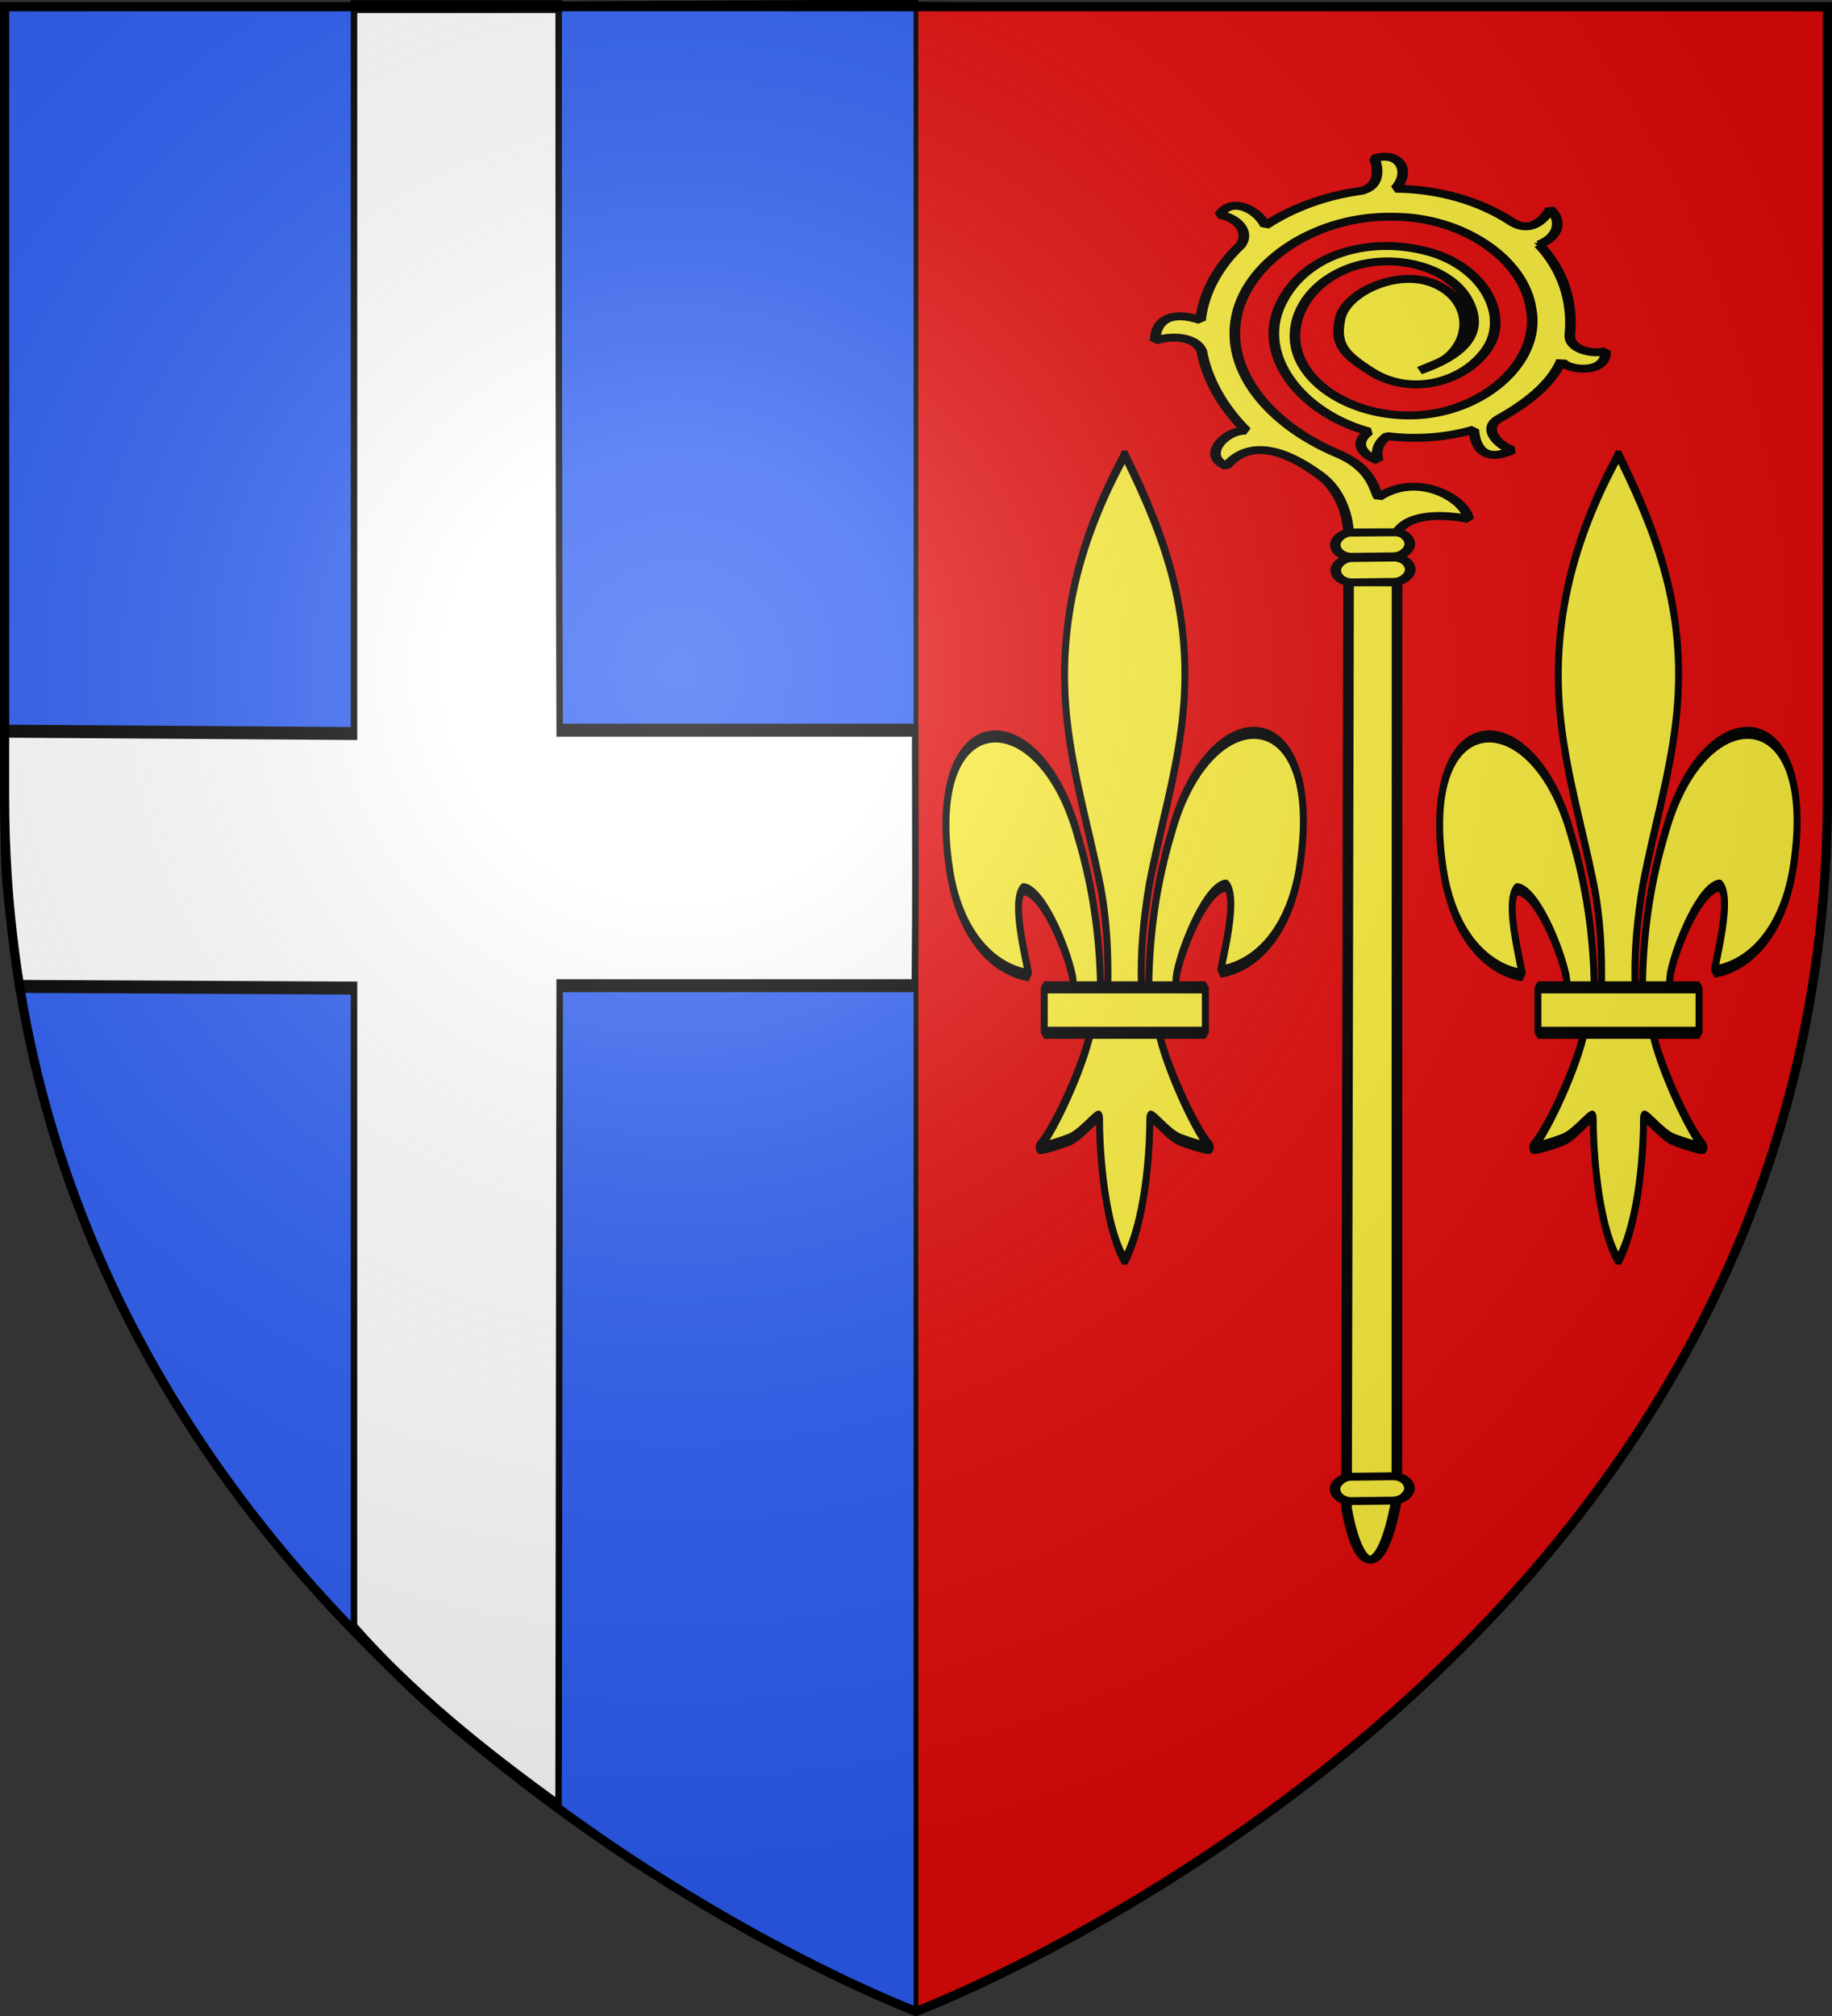
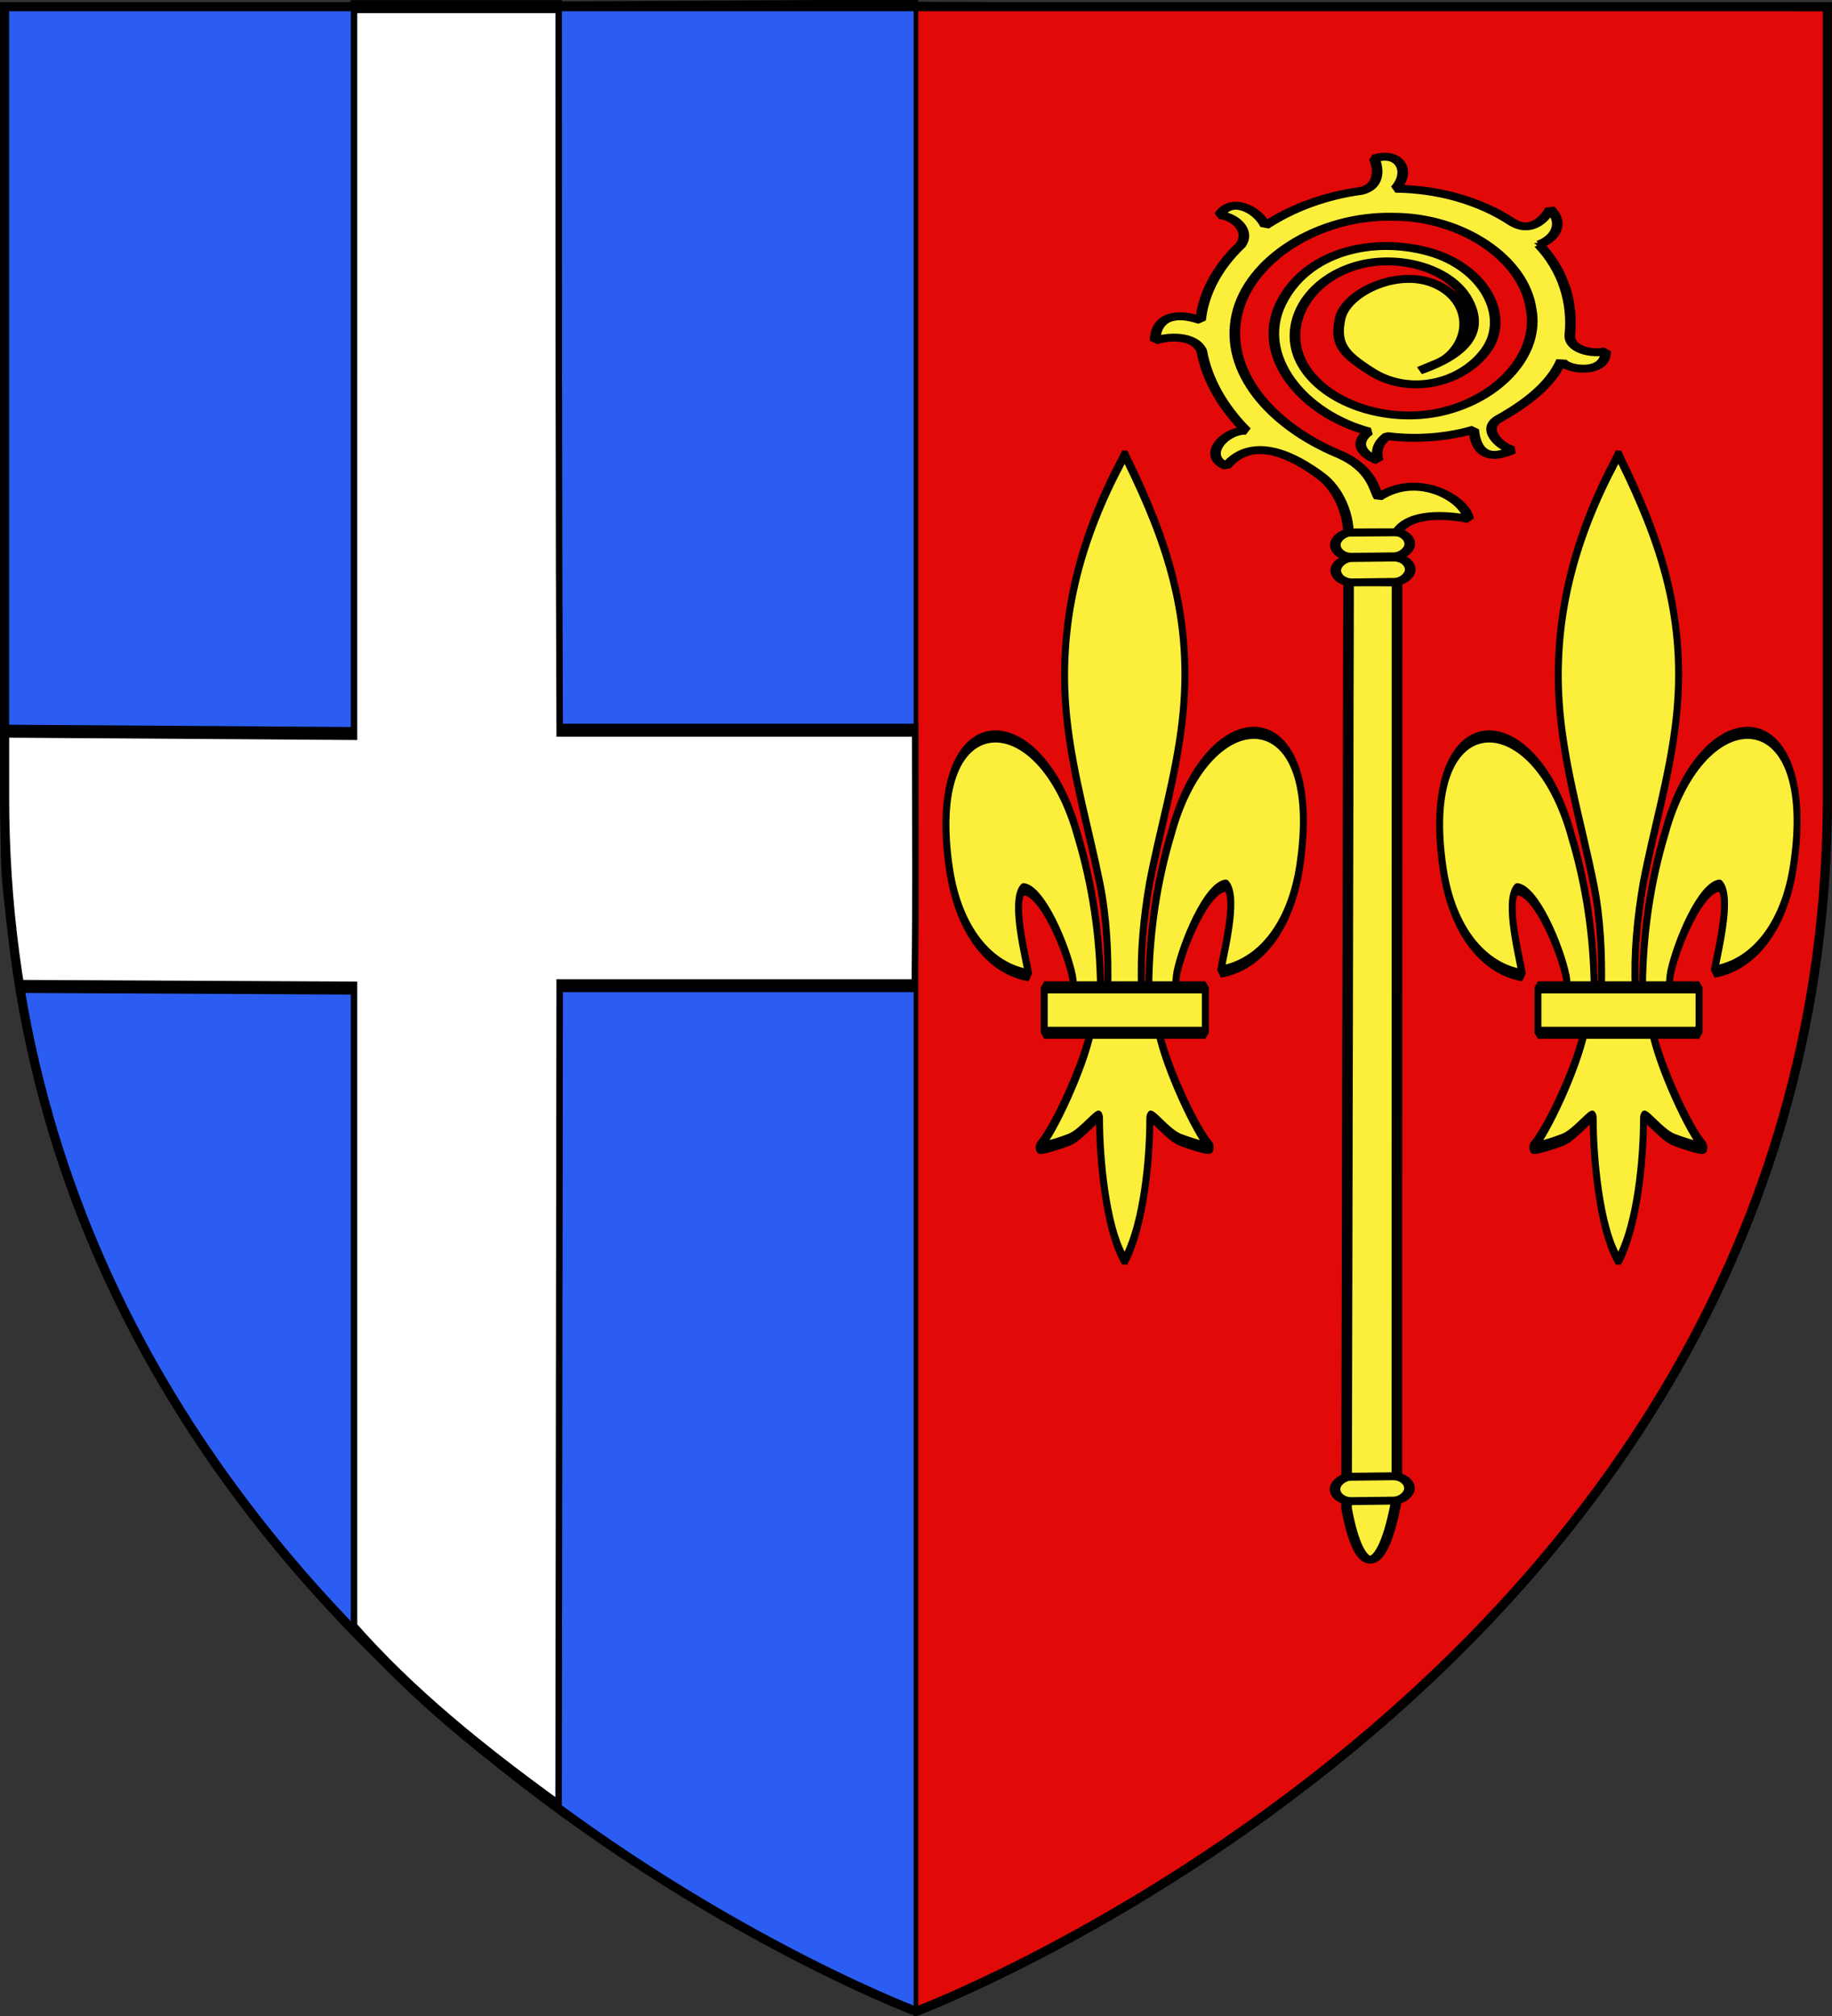
<svg xmlns="http://www.w3.org/2000/svg" xmlns:xlink="http://www.w3.org/1999/xlink" height="660" width="600" version="1.0">
  <rect width="100%" height="100%" fill="#333333" stroke="none" />
  <defs>
    <radialGradient xlink:href="#a" id="c" gradientUnits="userSpaceOnUse" gradientTransform="matrix(1.353 0 0 1.349 -77.63 -85.747)" cx="221.445" cy="226.331" fx="221.445" fy="226.331" r="300" />
    <linearGradient id="a">
      <stop style="stop-color:white;stop-opacity:.314" offset="0" />
      <stop offset=".19" style="stop-color:white;stop-opacity:.251" />
      <stop style="stop-color:#6b6b6b;stop-opacity:.125" offset=".6" />
      <stop style="stop-color:black;stop-opacity:.125" offset="1" />
    </linearGradient>
  </defs>
  <g style="display:inline">
    <path style="fill:#2b5df2;fill-opacity:1;fill-rule:evenodd;stroke:#000;stroke-width:1.5;stroke-linecap:butt;stroke-linejoin:miter;stroke-opacity:1;stroke-miterlimit:4;stroke-dasharray:none" d="M300 658.5V.59L1.5 2.175v258.552C1.5 546.18 300 658.5 300 658.5z" />
    <path style="fill:#e20909;fill-opacity:1;fill-rule:evenodd;stroke:#000;stroke-width:1.5;stroke-linecap:butt;stroke-linejoin:miter;stroke-miterlimit:4;stroke-dasharray:none;stroke-opacity:1;display:inline" d="M300 659.25V1.34l298.5 1.586v258.552C598.5 546.93 300 659.25 300 659.25z" />
    <g style="display:inline;stroke:#000;stroke-opacity:1;stroke-width:4.244;stroke-miterlimit:4;stroke-dasharray:none">
      <g style="stroke:#000;stroke-opacity:1;stroke-width:4.244;stroke-miterlimit:4;stroke-dasharray:none">
        <path d="m231.821 2.17-.008 237.972-229.345-.773c.529 51.686-2.54 38.473 9.605 83.557l219.74.55.006 209.54c38.448 21.93 85.033 40.606 133.994 58.334l.73-268.652h232.63c.661-35.826.297-36.11.229-83.656H366.543c-.631-67.535-.66-162.585-.66-236.871z" style="fill:#fff;fill-opacity:1;fill-rule:evenodd;stroke:#000;stroke-width:4.244;stroke-linecap:butt;stroke-linejoin:miter;stroke-miterlimit:4;stroke-opacity:1;stroke-dasharray:none" transform="matrix(.5 0 0 1 .029 0)" />
      </g>
    </g>
    <g transform="matrix(-.913 0 0 .679 768.53 -8.385)" style="stroke:#000;stroke-opacity:1;stroke-width:3.81;stroke-miterlimit:4;stroke-dasharray:none;stroke-linejoin:bevel">
      <path style="fill:#fcef3c;fill-opacity:1;fill-rule:evenodd;stroke:#000;stroke-width:3.81;stroke-linecap:butt;stroke-linejoin:bevel;stroke-miterlimit:4;stroke-dasharray:none;stroke-opacity:1" d="m340.677 734.671-.064-441.478 17.394-.413.73 446.783c-4.705 34.304-12.966 33.343-18.06-4.892z" />
      <rect style="fill:#fcef3c;fill-opacity:1;stroke:#000;stroke-width:3.81;stroke-linecap:round;stroke-linejoin:bevel;stroke-miterlimit:4;stroke-dasharray:none;stroke-opacity:1" transform="rotate(.914) skewX(.147)" y="275.676" x="339.695" ry="5.879" rx="5.879" height="11.757" width="26.724" />
      <rect style="fill:#fcef3c;fill-opacity:1;stroke:#000;stroke-width:3.81;stroke-linecap:round;stroke-linejoin:bevel;stroke-miterlimit:4;stroke-dasharray:none;stroke-opacity:1" transform="rotate(.914) skewX(.147)" y="263.349" x="339.695" ry="5.879" rx="5.879" height="11.757" width="26.724" />
      <g style="fill:#fcef3c;stroke:#000;stroke-opacity:1;stroke-width:3.81;stroke-miterlimit:4;stroke-dasharray:none;stroke-linejoin:bevel">
        <path style="fill:#fcef3c;fill-opacity:1;fill-rule:evenodd;stroke:#000;stroke-width:3.81;stroke-linecap:butt;stroke-linejoin:bevel;stroke-miterlimit:4;stroke-dasharray:none;stroke-opacity:1" d="M-152.227 364.335c-15.004 2.796-28.362 11.735-38.14 23.46-4.633 5.558-12.537 1.606-14.824-3.065-8.694 8.335 4.63 16.95 8.302 14.138-5.434 11.04-5.303 23.764-3.383 35.771 1.267 7.929-9.65 9.593-14.086 7.38 2.813 10.888 9.703 9.3 16.98 2.67 5.35 11.853 14.392 19.938 20.23 23.794.059 5.36-2.7 8.452-5.91 10.716 7.756 2.31 12.426-1.275 12.055-7.82 23.114 10.392 54.815 2.083 65.703-22.427 10.888-24.51-1.271-46.243-20.944-54.755-19.674-8.512-43.122 2.459-47.861 20.23-4.74 17.77 4.956 34.577 22.595 35.624 13.07.776 18.574-.287 25.788-10.501 7.214-10.215 2.373-30.847-11.602-35.343-13.974-4.495-27.893 6.826-29.075 20.811-.336 3.97 1.071 6.65 2.785 12.64-7.294-18.943-2.117-30.37 11.394-36.4 15.752-7.032 34.937 1.843 40.938 17.764 6.658 17.662-2.865 38.335-20.079 45.623-18.76 7.941-41.668-.232-51.585-17.824-10.7-18.98-6.109-44.863 11.134-58.205 18.719-15.67 48.674-14.774 66.347 2.123 20.234 18.044 23.156 50.926 7.734 73.138-15.675 22.577-45.62 29.85-72.635 22.919-14.231-3.651-22.313 4.213-25.064 4.925-1.538-18.623-22.897-20.968-30.592-14.769 7.257 4.09 17.509 12.237 14.08 22.422 4.935 4.819 8.937 8.59 12.483 12.126 6.062-6.04 16.546-12.533 26.12-12.72 12.933-.254 31.411 2.17 27.739 20.06 10.207 2.672 12.336-12.774 6.609-17.232 13.852-2.265 27.237-7.85 38.281-16.562 7.446-3.861 13.815 3.36 15.51 8.032 7.618-8.092 4.948-14.994-4.892-18.414 8.434-10.173 13.51-22.97 14.82-36.087 2.31-7.504 11.111-8.353 15.527-5.062 3.263-9.166-7.445-11.577-15.402-7.782-1.02-12.846-5.577-25.411-13.157-35.844-3.658-6.962 4.263-12.856 7.501-14.444-3.788-9.012-13.898-4.915-15.626 5.194-11.083-10.467-25.982-16.799-41.218-17.406-8.346-.579-7.864-8.087-5.65-14.004-7.919 1.246-11.368 8.424-8.93 15.106z" transform="matrix(.719 -.693 .695 .721 145.97 -237.93)" />
      </g>
      <rect style="fill:#fcef3c;fill-opacity:1;stroke:#000;stroke-width:3.81;stroke-linecap:round;stroke-linejoin:bevel;stroke-miterlimit:4;stroke-dasharray:none;stroke-opacity:1" transform="rotate(.914) skewX(.147)" y="718.58" x="345.897" ry="5.879" rx="5.879" height="11.757" width="26.724" />
    </g>
    <g id="b" style="stroke:#000;stroke-opacity:1;stroke-width:13.692;stroke-miterlimit:4;stroke-dasharray:none;stroke-linejoin:bevel">
      <path d="M407.03 608.7c1.424-61.957 16.75-119.54 45.289-174.11 74.714-157.185 302.92-153.431 252.615 38.812-18.537 70.84-81.509 112.474-156.319 119.615 5.4-18.665 35.1-84.652 11.125-97.562-38.339 1.449-85.945 67.706-97.393 99.301-1.653 4.536-1.19 9.778-3.036 14.24" style="opacity:1;fill:#fcef3c;fill-opacity:1;fill-rule:evenodd;stroke:#000;stroke-width:13.692;stroke-linecap:butt;stroke-linejoin:bevel;stroke-miterlimit:4;stroke-dasharray:none;stroke-opacity:1;display:inline" transform="matrix(.166 0 0 .289 308.666 146.723)" />
      <g style="opacity:1;display:inline;stroke:#000;stroke-opacity:1;stroke-width:13.692;stroke-miterlimit:4;stroke-dasharray:none;stroke-linejoin:bevel">
        <g style="fill:#fcef3c;fill-opacity:1;stroke:#000;stroke-width:13.692;stroke-miterlimit:4;stroke-dasharray:none;stroke-opacity:1;stroke-linejoin:bevel">
          <path d="M350.523 657.372c-1.425-61.956-16.751-119.54-45.29-174.108-74.714-157.186-302.92-153.432-252.615 38.81 18.537 70.84 81.509 112.475 156.319 119.616-5.4-18.665-35.1-84.652-11.124-97.562 38.338 1.449 85.944 67.705 97.392 99.301 1.653 4.536 1.19 9.778 3.036 14.24" style="fill:#fcef3c;fill-opacity:1;fill-rule:evenodd;stroke:#000;stroke-width:13.692;stroke-linecap:butt;stroke-linejoin:bevel;stroke-miterlimit:4;stroke-dasharray:none;stroke-opacity:1" transform="matrix(.166 0 0 .289 302.267 133.836)" />
          <path d="M393.626 57.12c-78.714 84.85-131.565 182.962-108.781 298.031 12.57 63.484 43.041 122.28 64.53 183.438 13.437 38.37 16.873 78.452 15.282 118.781h66.781c-3.196-40.626 3.807-79.998 15.282-118.781 20.474-61.538 51.625-119.906 64.53-183.438 24.129-118.779-32.506-208.36-108.437-297.656l-4.64-5.918-4.547 5.543z" style="fill:#fcef3c;fill-opacity:1;fill-rule:nonzero;stroke:#000;stroke-width:13.692;stroke-linecap:butt;stroke-linejoin:bevel;stroke-miterlimit:4;stroke-dasharray:none;stroke-opacity:1" transform="matrix(.166 0 0 .289 302.267 133.836)" />
          <path d="M331.345 704.401c-13.962 39.13-70.889 110.792-101.125 131.22-7.843 5.297 37.486-3.052 57.78-7.5 26.62-5.835 61.218-34.198 60.407-24.188-.075 45.838 12.811 122.324 46.406 157.468l3.182 3.388 3.287-3.388c33.578-39.17 46.238-108.042 46.406-157.468-.81-10.01 33.788 18.353 60.407 24.187 20.295 4.449 65.623 12.798 57.78 7.5-30.236-20.427-87.131-92.089-101.093-131.219H331.345z" style="fill:#fcef3c;fill-opacity:1;fill-rule:evenodd;stroke:#000;stroke-width:13.692;stroke-linecap:butt;stroke-linejoin:bevel;stroke-miterlimit:4;stroke-dasharray:none;stroke-opacity:1" transform="matrix(.166 0 0 .289 302.267 133.836)" />
          <path style="fill:#fcef3c;fill-opacity:1;stroke:#000;stroke-width:13.692;stroke-miterlimit:4;stroke-dasharray:none;stroke-opacity:1;stroke-linejoin:bevel" d="M239.352 655.379H557.24v51.503H239.352z" transform="matrix(.166 0 0 .289 302.267 133.836)" />
        </g>
      </g>
    </g>
    <use xlink:href="#b" transform="translate(161.69)" width="600" height="660" style="stroke:#000;stroke-opacity:1;stroke-width:3;stroke-miterlimit:4;stroke-dasharray:none;stroke-linejoin:bevel" />
  </g>
-   <path d="M300 658.5s298.5-112.32 298.5-397.772V2.176H1.5v258.552C1.5 546.18 300 658.5 300 658.5z" style="opacity:1;fill:url(#c);fill-opacity:1;fill-rule:evenodd;stroke:none;stroke-width:1px;stroke-linecap:butt;stroke-linejoin:miter;stroke-opacity:1" />
  <path d="M300 658.5S1.5 546.18 1.5 260.728V2.176h597v258.552C598.5 546.18 300 658.5 300 658.5z" style="opacity:1;fill:none;fill-opacity:1;fill-rule:evenodd;stroke:#000;stroke-width:3;stroke-linecap:butt;stroke-linejoin:miter;stroke-miterlimit:4;stroke-dasharray:none;stroke-opacity:1" />
</svg>